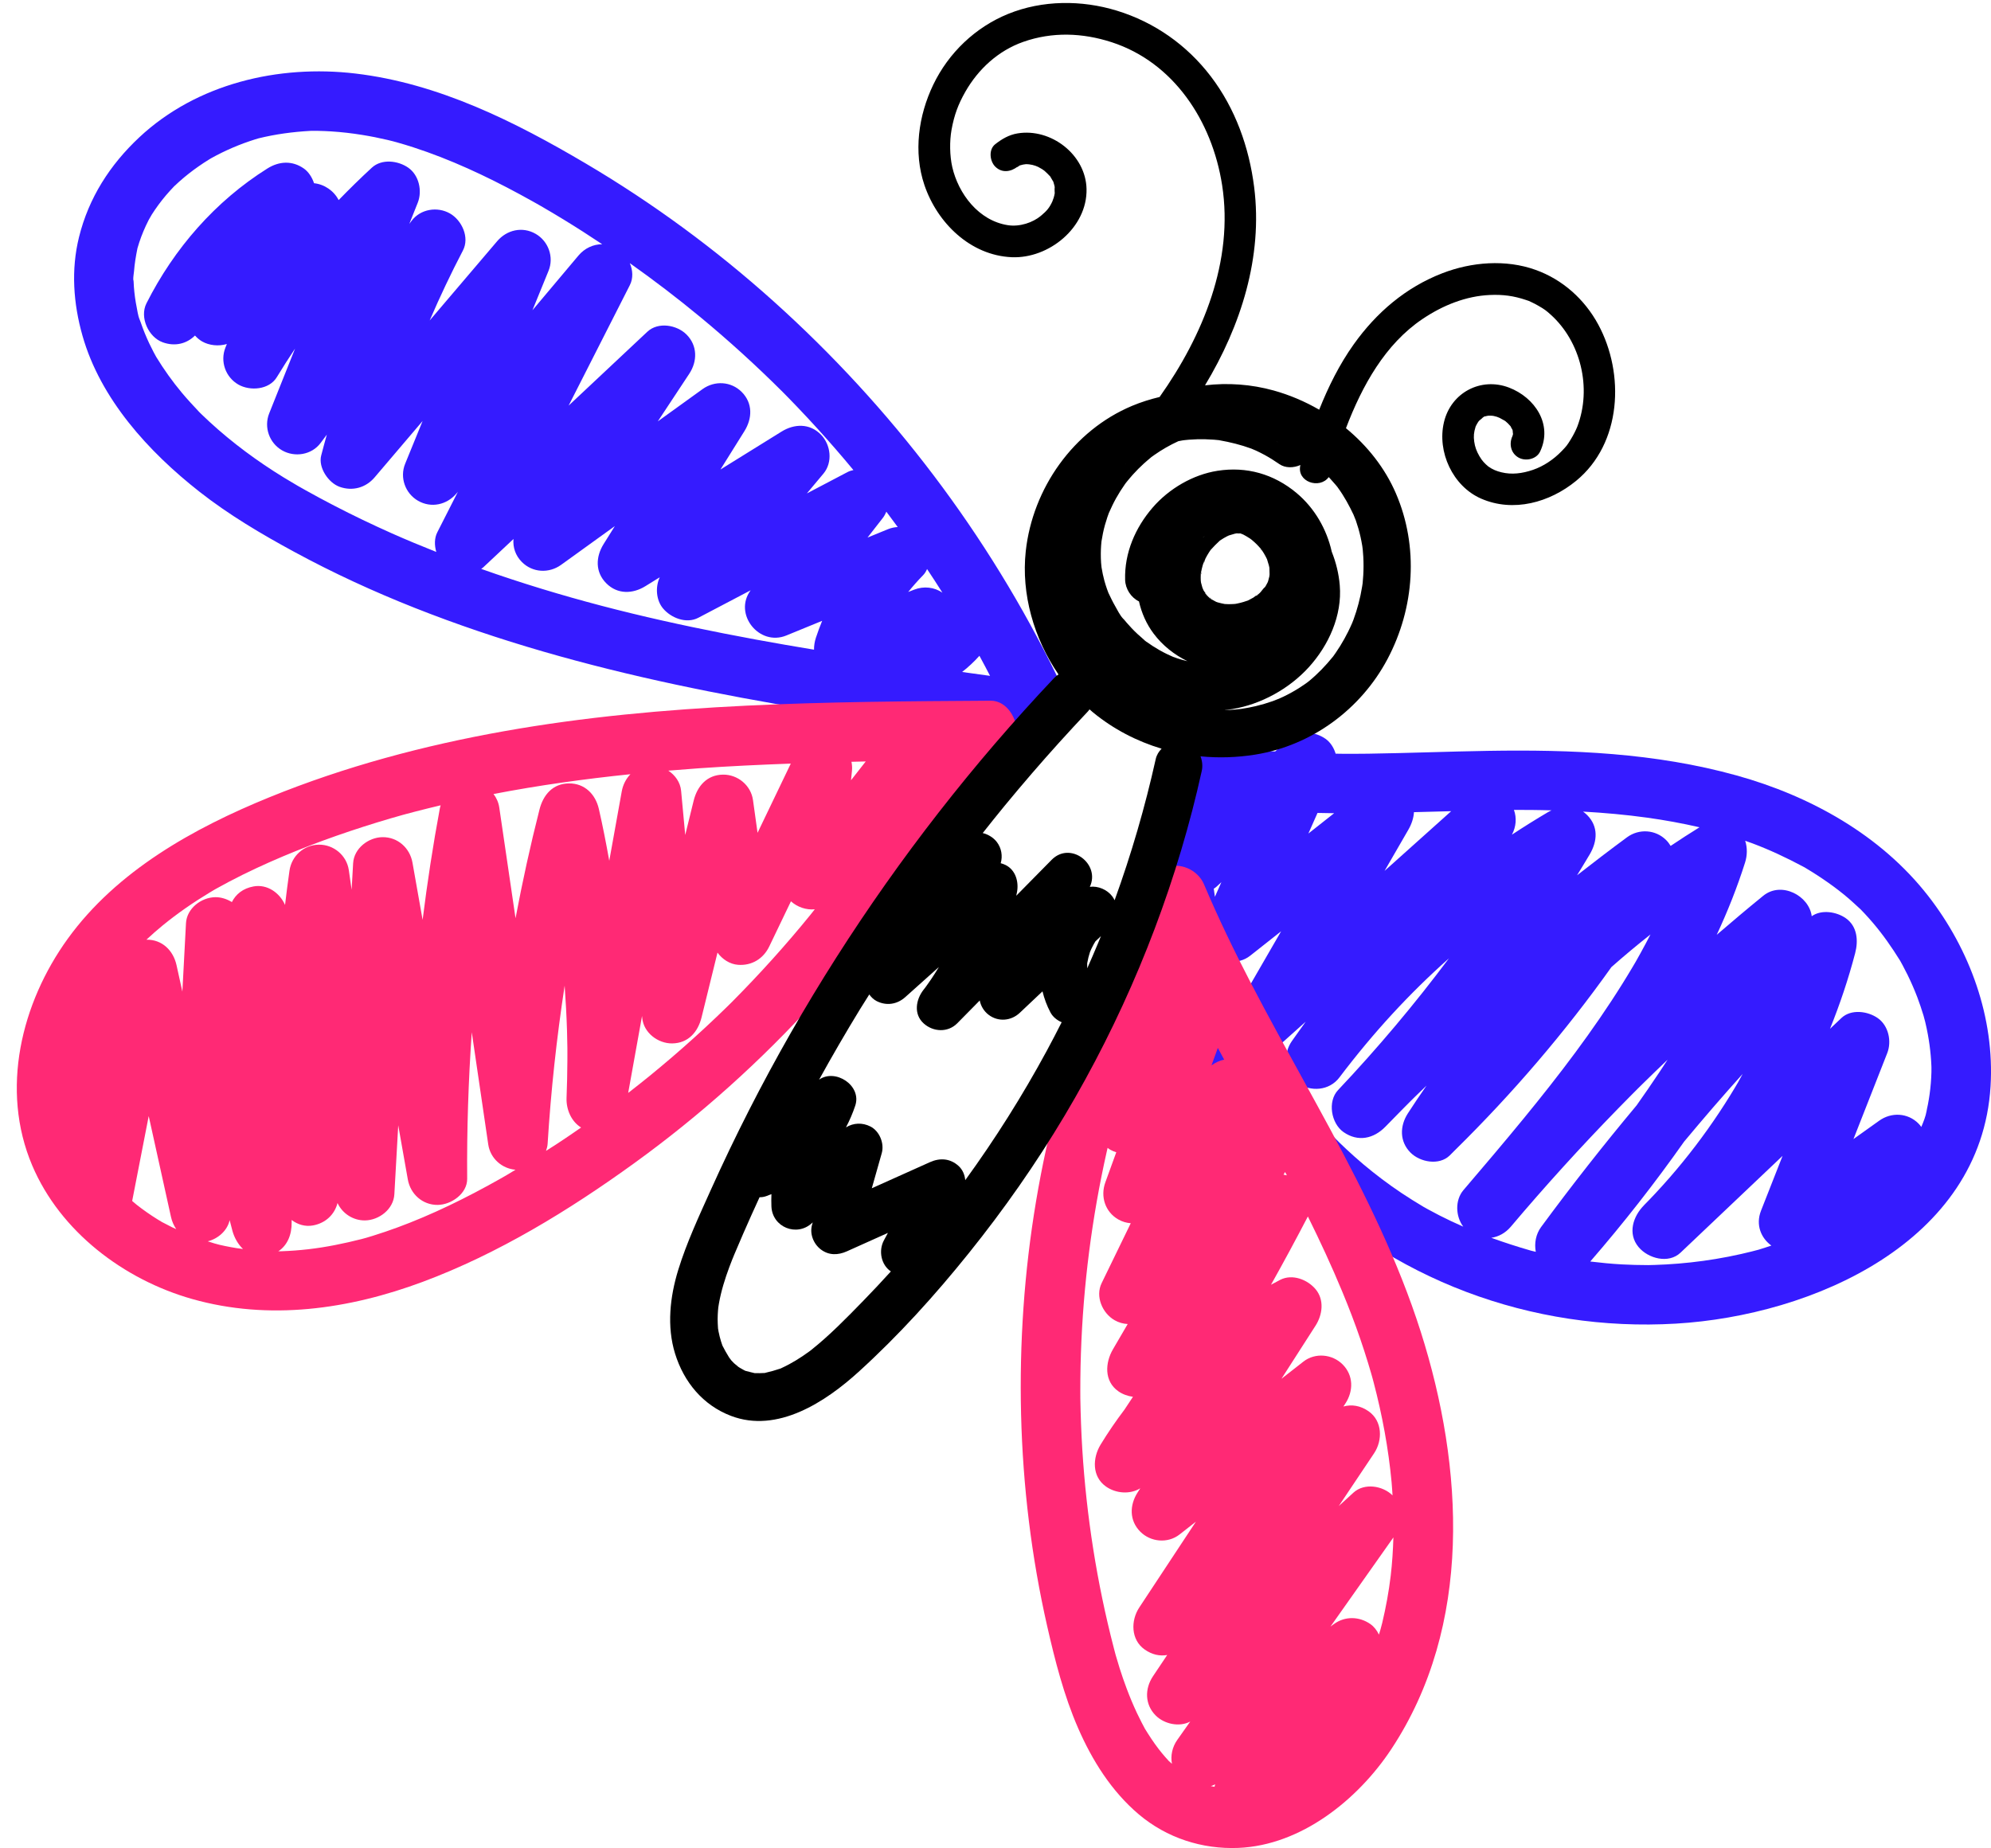
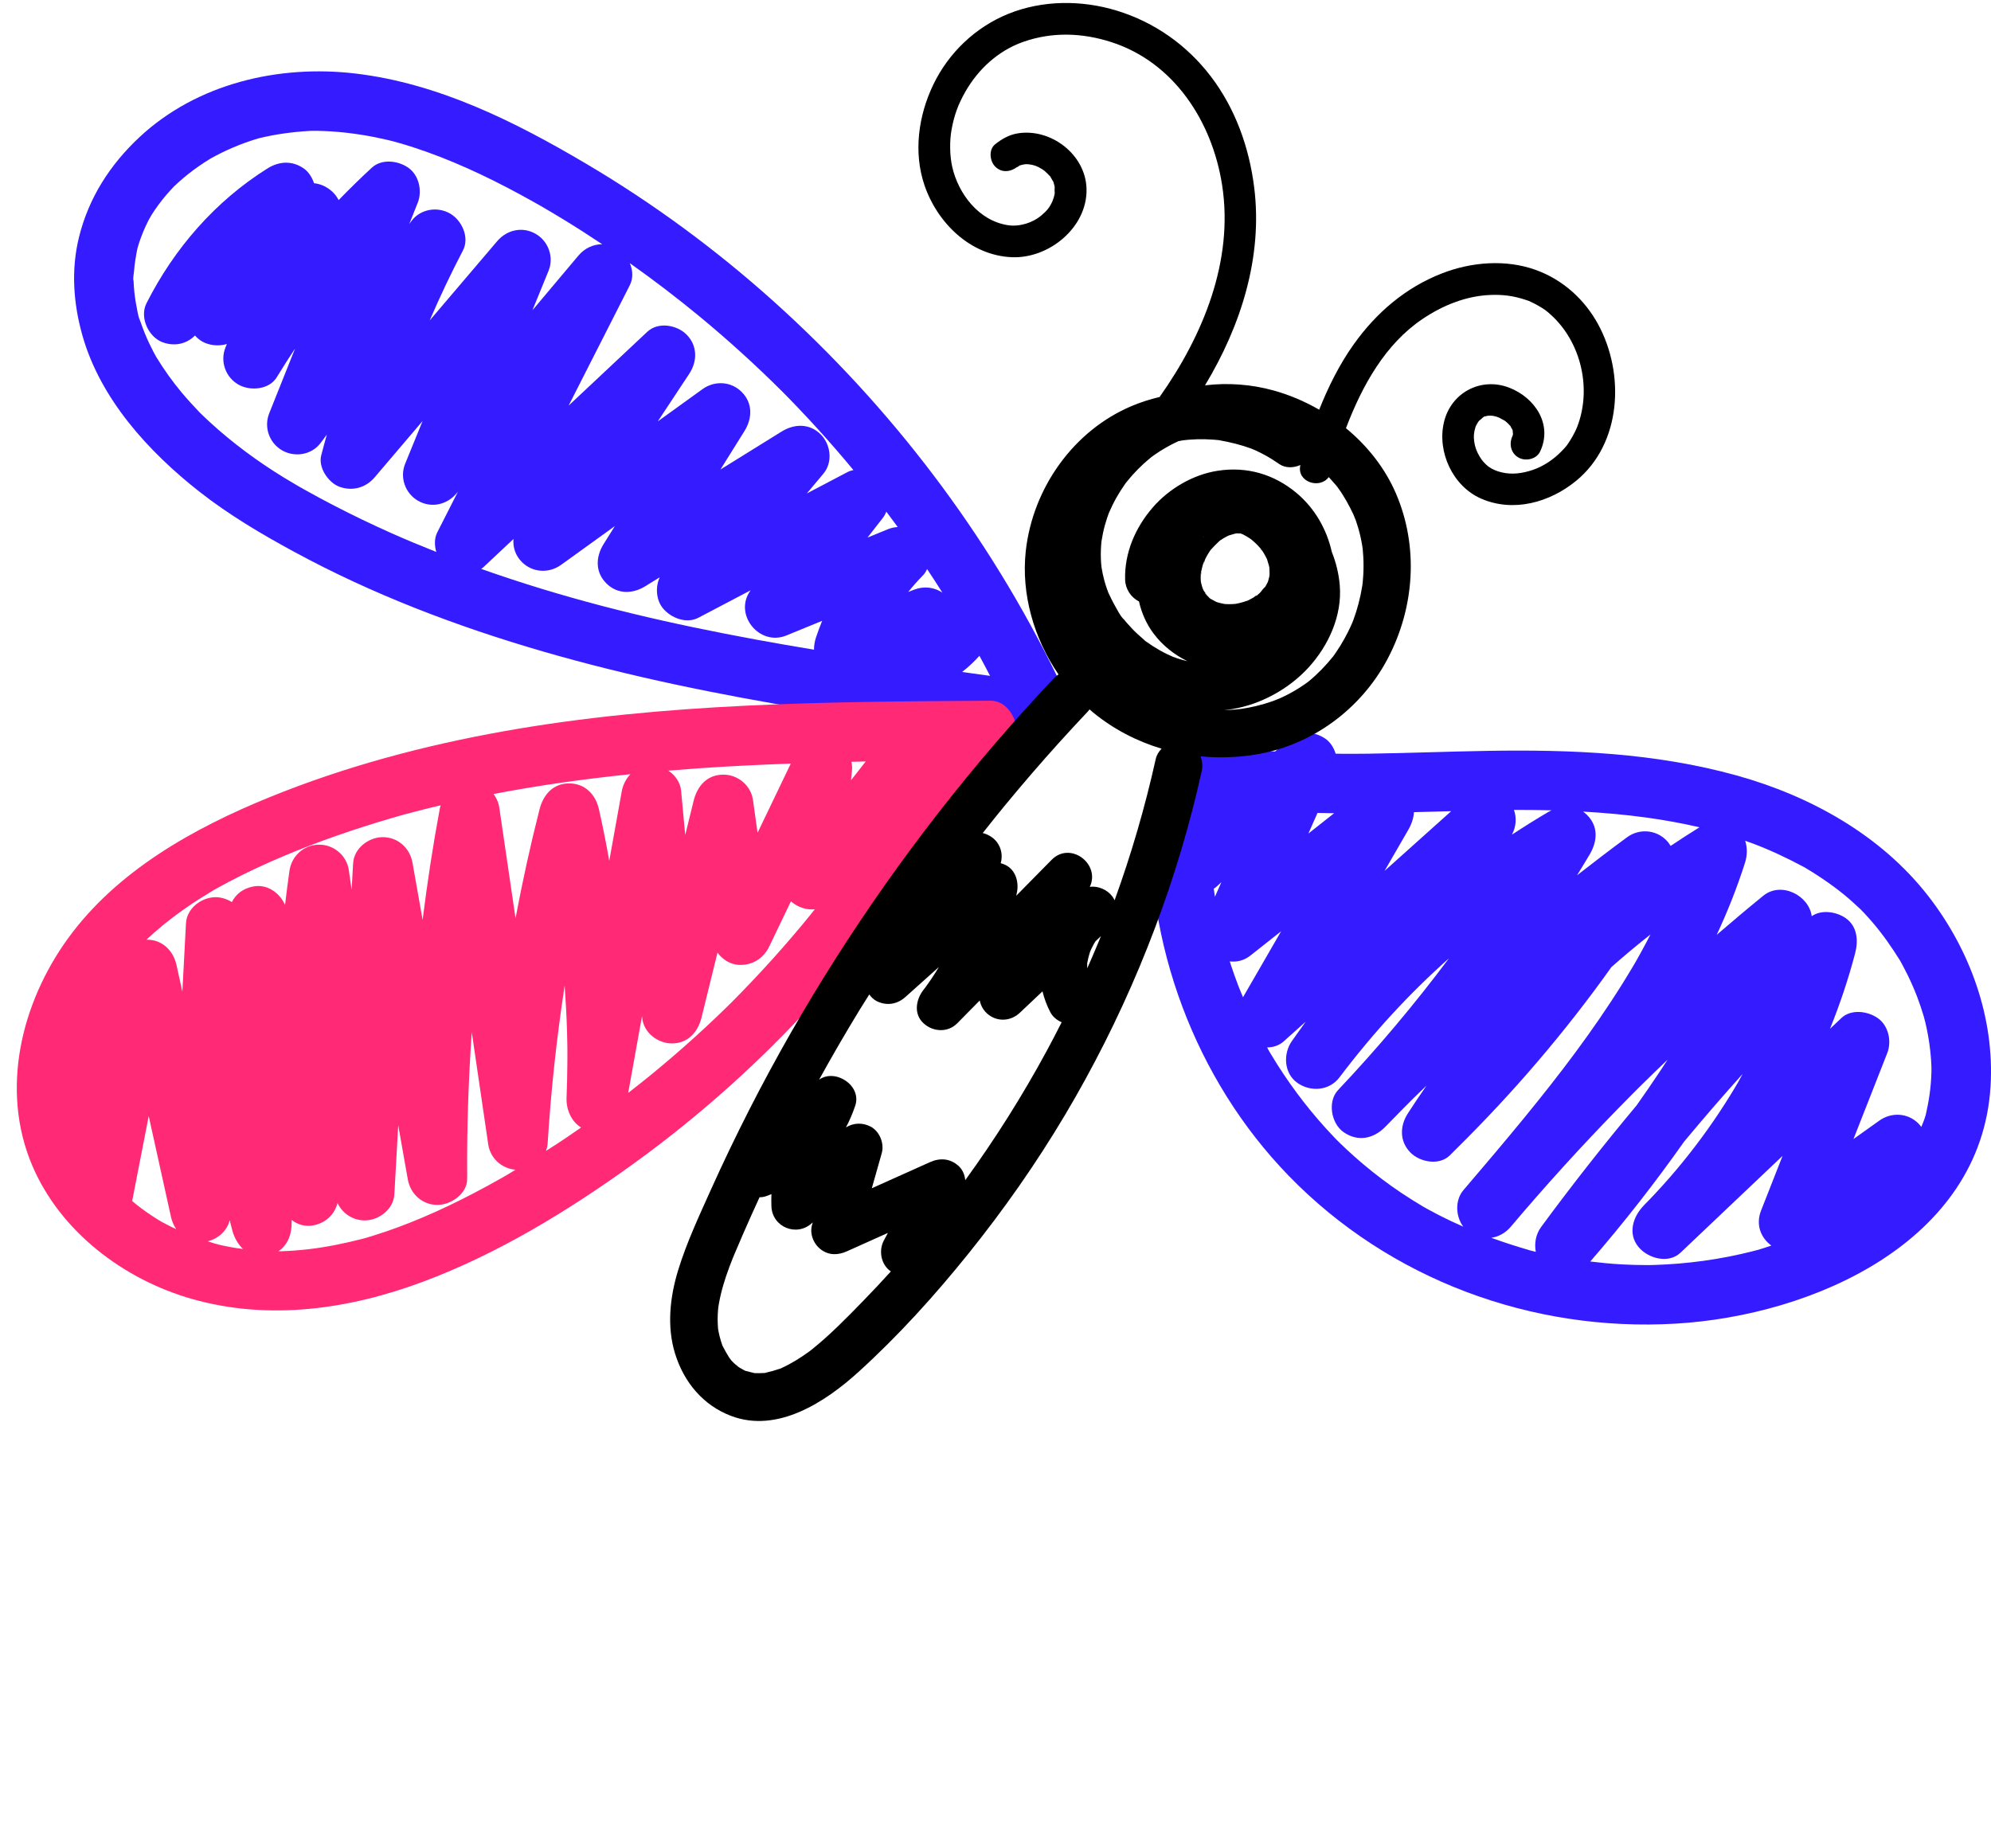
<svg xmlns="http://www.w3.org/2000/svg" fill="#000000" height="616.4" preserveAspectRatio="xMidYMid meet" version="1" viewBox="-5.6 -1.0 663.9 616.4" width="663.9" zoomAndPan="magnify">
  <defs>
    <clipPath id="a">
      <path d="M 377 243 L 658.301 243 L 658.301 441 L 377 441 Z M 377 243" />
    </clipPath>
    <clipPath id="b">
-       <path d="M 334 287 L 479 287 L 479 615.379 L 334 615.379 Z M 334 287" />
-     </clipPath>
+       </clipPath>
  </defs>
  <g>
    <g id="change1_2">
      <path d="M 315.211 223.129 C 317.297 221.504 319.23 219.688 320.992 217.727 C 322.191 219.949 323.383 222.176 324.535 224.418 C 321.426 223.988 318.316 223.562 315.211 223.129 Z M 164.789 192.141 C 161.461 191.047 158.148 189.914 154.848 188.742 C 155.07 188.578 155.312 188.441 155.516 188.25 C 158.887 185.09 162.254 181.93 165.621 178.77 C 165.387 181.516 166.238 184.258 168.426 186.453 C 171.965 190.008 177.438 190.324 181.504 187.391 C 187.477 183.086 193.445 178.781 199.418 174.473 C 198.172 176.469 196.926 178.465 195.676 180.461 C 193.012 184.73 192.836 189.801 196.566 193.547 C 200.285 197.281 205.363 197.145 209.645 194.484 C 211.23 193.504 212.812 192.52 214.398 191.535 C 212.863 194.801 213.188 199.18 215.473 201.914 C 218.148 205.117 223.262 207.145 227.254 205.047 C 233.07 201.992 238.887 198.938 244.699 195.883 C 238.867 203.789 247.539 214.672 256.609 210.953 C 260.59 209.324 264.57 207.691 268.551 206.062 C 267.793 207.93 267.078 209.812 266.457 211.723 C 266.027 213.055 265.82 214.387 265.836 215.688 C 259.418 214.621 253.004 213.523 246.605 212.34 C 217.859 207.031 191.973 201.086 164.789 192.141 Z M 125.012 176.867 C 118.52 173.973 112.109 170.898 105.797 167.625 C 102.633 165.984 99.492 164.297 96.383 162.559 C 95.602 162.121 94.828 161.684 94.051 161.242 C 93.879 161.141 93.77 161.082 93.695 161.039 C 93.535 160.945 93.355 160.84 93.121 160.699 C 91.758 159.895 90.391 159.094 89.039 158.266 C 80.246 152.867 71.887 146.707 64.289 139.715 C 63.441 138.934 62.602 138.145 61.773 137.344 C 61.477 137.055 61.184 136.766 60.891 136.477 C 60.793 136.375 60.695 136.273 60.629 136.199 C 58.723 134.172 56.836 132.141 55.051 130.008 C 51.898 126.234 49.059 122.246 46.496 118.055 C 46.195 117.504 45.887 116.953 45.594 116.395 C 45.094 115.441 44.613 114.477 44.152 113.504 C 43.098 111.258 42.152 108.953 41.352 106.605 C 41.121 105.938 39.746 102.484 40.801 105.027 C 40.371 103.984 40.227 102.715 40.004 101.613 C 39.539 99.32 39.219 97 39.047 94.664 C 39.008 94.078 38.988 93.492 38.953 92.906 C 38.938 92.656 38.891 92.418 38.836 92.234 C 38.809 91.309 39.035 90.164 39.094 89.438 C 39.285 86.938 39.699 84.488 40.188 82.035 C 40.207 81.941 40.219 81.879 40.234 81.801 C 40.434 81.176 40.605 80.535 40.812 79.91 C 41.234 78.633 41.703 77.371 42.227 76.129 C 42.746 74.895 43.312 73.676 43.922 72.484 C 44.168 72.008 44.43 71.543 44.68 71.066 C 43.527 73.277 44.672 71.113 44.98 70.621 C 46.414 68.352 48.016 66.184 49.754 64.133 C 50.613 63.117 51.52 62.148 52.43 61.18 C 52.406 61.199 52.398 61.207 52.375 61.23 C 52.395 61.211 52.418 61.188 52.441 61.168 C 52.453 61.156 52.465 61.141 52.477 61.129 C 52.633 60.965 52.961 60.672 53.094 60.566 C 53.449 60.23 53.809 59.891 54.176 59.566 C 56.223 57.742 58.383 56.043 60.637 54.477 C 61.77 53.684 62.922 52.926 64.098 52.203 C 64.344 52.051 64.594 51.906 64.84 51.758 C 64.949 51.715 66.316 50.953 66.598 50.809 C 68.945 49.582 71.355 48.48 73.812 47.496 C 75.109 46.98 76.418 46.496 77.742 46.051 C 78.27 45.871 78.801 45.699 79.332 45.531 C 79.77 45.395 80.211 45.262 80.652 45.133 C 86.348 43.738 91.984 42.988 97.84 42.656 C 97.953 42.652 98.297 42.641 98.551 42.633 C 99.207 42.629 99.863 42.633 100.52 42.648 C 101.953 42.676 103.383 42.734 104.812 42.824 C 108.309 43.047 111.789 43.445 115.242 44.008 C 118.078 44.465 120.895 45.031 123.691 45.688 C 123.816 45.719 125.441 46.129 125.539 46.145 C 125.922 46.246 126.301 46.352 126.684 46.457 C 128.539 46.98 130.387 47.539 132.223 48.133 C 144.543 52.133 156.328 57.641 167.711 63.797 C 169.102 64.547 170.488 65.312 171.871 66.086 C 172.41 66.387 172.949 66.688 173.484 66.992 C 173.59 67.051 174.305 67.461 174.75 67.715 C 177.297 69.191 179.828 70.691 182.344 72.227 C 186.688 74.879 190.969 77.637 195.207 80.461 C 192.242 80.449 189.344 81.785 187.273 84.25 C 182.164 90.324 177.055 96.402 171.945 102.477 C 173.73 98.098 175.52 93.719 177.305 89.34 C 179.188 84.727 177.258 79.434 173.008 76.992 C 168.613 74.465 163.422 75.637 160.168 79.461 C 152.672 88.27 145.176 97.074 137.68 105.883 C 141.086 97.977 144.766 90.191 148.758 82.559 C 151.055 78.176 148.398 72.473 144.461 70.211 C 140.27 67.801 134.609 68.676 131.621 72.68 C 131.375 73.012 131.129 73.344 130.883 73.672 C 131.82 71.324 132.758 68.977 133.695 66.629 C 135.258 62.707 134.141 57.465 130.559 54.949 C 127.16 52.562 121.699 51.879 118.391 54.926 C 114.59 58.422 110.914 62.043 107.32 65.734 C 105.754 62.652 102.586 60.469 99.117 60.109 C 98.449 58.109 97.254 56.285 95.734 55.219 C 91.859 52.496 87.484 52.738 83.566 55.195 C 66.184 66.109 52.441 81.895 43.234 100.172 C 40.879 104.844 43.887 111.465 48.691 113.184 C 52.785 114.648 56.672 113.645 59.418 110.91 C 60.129 111.707 60.934 112.387 61.789 112.883 C 64.133 114.23 67.305 114.562 70.047 113.742 C 69.891 114.133 69.734 114.52 69.578 114.91 C 67.723 119.531 69.605 124.801 73.875 127.258 C 77.762 129.492 84.145 129.039 86.715 124.785 C 88.664 121.559 90.707 118.395 92.793 115.258 C 89.918 122.461 87.043 129.66 84.168 136.863 C 82.324 141.492 84.191 146.754 88.469 149.215 C 92.656 151.621 98.32 150.75 101.309 146.742 C 101.996 145.816 102.688 144.891 103.379 143.965 C 102.742 146.285 102.098 148.605 101.5 150.941 C 100.473 154.961 103.914 160.035 107.633 161.367 C 111.922 162.902 116.352 161.703 119.312 158.227 C 124.645 151.961 129.98 145.695 135.312 139.426 C 133.375 144.176 131.438 148.926 129.5 153.676 C 127.617 158.285 129.547 163.582 133.797 166.023 C 138.176 168.543 143.406 167.398 146.637 163.555 C 146.785 163.379 146.938 163.199 147.086 163.023 C 144.797 167.531 142.504 172.039 140.215 176.547 C 139.238 178.461 139.223 180.875 139.883 183.09 C 134.891 181.105 129.922 179.055 125.012 176.867 Z M 46.215 117.598 C 45.957 117.176 46.047 117.32 46.215 117.598 Z M 255.367 129.715 C 255.715 130.07 257.121 131.496 257.387 131.766 C 258.355 132.762 259.32 133.762 260.281 134.766 C 262.625 137.219 264.941 139.707 267.223 142.223 C 271.242 146.652 275.156 151.176 278.973 155.781 C 278.305 155.922 277.645 156.113 277.02 156.445 C 272.492 158.82 267.965 161.199 263.441 163.578 C 265.281 161.379 267.125 159.18 268.969 156.98 C 272.164 153.16 271.434 147.266 268.078 143.895 C 264.359 140.16 259.281 140.297 255 142.953 C 248.211 147.168 241.422 151.383 234.637 155.594 C 237.297 151.336 239.957 147.078 242.617 142.816 C 245.281 138.551 245.457 133.48 241.727 129.734 C 238.188 126.18 232.715 125.859 228.648 128.793 C 223.68 132.379 218.711 135.961 213.742 139.543 C 217.238 134.254 220.73 128.965 224.227 123.672 C 226.992 119.484 226.996 114.266 223.336 110.59 C 220.129 107.367 213.887 106.242 210.254 109.648 C 201.508 117.859 192.758 126.07 184.008 134.281 C 190.809 120.898 197.609 107.512 204.41 94.129 C 205.602 91.789 205.414 89.113 204.406 86.766 C 212.457 92.465 220.301 98.457 227.902 104.742 C 237.441 112.633 246.605 120.973 255.367 129.715 Z M 299.266 195.656 C 298.59 195.918 297.914 196.18 297.238 196.441 C 298.824 194.496 300.48 192.609 302.242 190.812 C 302.801 190.242 303.203 189.543 303.531 188.793 C 305.266 191.398 306.973 194.023 308.645 196.668 C 305.914 194.82 302.441 194.422 299.266 195.656 Z M 288.781 171.746 C 289.266 171.121 289.641 170.41 289.957 169.668 C 291.234 171.363 292.492 173.074 293.746 174.785 C 292.652 174.84 291.555 175.07 290.48 175.508 C 288.215 176.438 285.945 177.367 283.676 178.297 C 285.379 176.113 287.078 173.93 288.781 171.746 Z M 341.625 237.816 C 346.297 235.621 349.41 229.766 346.969 224.754 C 323.887 177.301 291.617 134.773 252.371 99.52 C 233.086 82.195 212.102 66.746 189.777 53.562 C 166.066 39.555 140.602 26.793 112.891 23.523 C 87.316 20.5 59.996 26.867 40.832 44.816 C 31.047 53.98 23.984 64.996 20.75 78.066 C 18.047 88.992 18.855 100.219 21.902 110.961 C 27.902 132.129 43.961 149.695 60.898 162.996 C 70.762 170.742 81.566 177.121 92.574 183.094 C 105.539 190.125 118.961 196.305 132.672 201.734 C 188.922 224.023 249.172 234.012 308.797 242.395 C 316.078 243.418 323.367 244.418 330.652 245.414 C 335.438 246.066 340.469 242.578 341.523 237.852 C 341.559 237.836 341.594 237.832 341.625 237.816" fill="#351bff" />
    </g>
    <g id="change1_3">
      <path d="M 53.094 60.566 C 52.875 60.77 52.66 60.973 52.441 61.168 C 52.438 61.172 52.434 61.176 52.43 61.18 C 53.137 60.551 53.227 60.457 53.094 60.566" fill="#351bff" />
    </g>
    <g clip-path="url(#a)" id="change1_1">
      <path d="M 580.629 415.859 C 580.57 415.875 580.559 415.875 580.48 415.895 C 579.777 416.07 579.078 416.266 578.375 416.441 C 577.25 416.723 576.121 416.992 574.992 417.246 C 572.164 417.887 569.316 418.441 566.457 418.914 C 561.023 419.812 555.539 420.418 550.039 420.727 C 548.734 420.801 547.43 420.859 546.125 420.898 C 545.453 420.922 544.777 420.938 544.105 420.949 C 544.039 420.949 544.004 420.949 543.926 420.949 C 541.023 420.941 538.125 420.875 535.227 420.719 C 531.699 420.527 528.184 420.176 524.676 419.754 C 535.777 406.953 546.215 393.602 555.969 379.766 C 559.121 375.988 562.293 372.227 565.512 368.5 C 568.801 364.695 572.129 360.93 575.488 357.18 C 574.984 358.102 574.5 359.027 573.984 359.938 C 573.648 360.508 573.316 361.074 572.977 361.641 C 572.461 362.504 571.938 363.367 571.41 364.223 C 570.176 366.223 568.91 368.199 567.609 370.156 C 565.102 373.93 562.473 377.625 559.727 381.227 C 556.98 384.828 554.117 388.344 551.141 391.762 C 549.598 393.531 548.023 395.277 546.422 396.992 C 545.734 397.73 545.043 398.461 544.344 399.188 C 544.109 399.434 541.52 402.066 542.645 400.949 C 538.957 404.617 537.027 410.441 540.789 414.941 C 543.953 418.727 550.738 420.633 554.781 416.797 C 566.117 406.035 577.457 395.277 588.797 384.52 C 586.402 390.613 584.008 396.711 581.609 402.809 C 579.738 407.574 581.672 411.992 585.066 414.438 C 583.699 414.879 582.34 415.348 580.957 415.762 C 580.805 415.809 580.738 415.828 580.629 415.859 Z M 544.367 420.949 C 544.805 420.949 545.227 420.953 544.367 420.949 Z M 504.848 416.113 C 504.816 416.105 504.809 416.102 504.773 416.094 C 500.348 414.816 495.984 413.41 491.68 411.848 C 494.094 411.488 496.379 410.254 498.156 408.172 C 509.633 394.586 521.586 381.406 534.008 368.684 C 535.457 367.199 536.91 365.723 538.367 364.254 C 539.098 363.52 539.828 362.785 540.562 362.055 C 541.379 361.242 540.73 361.891 540.566 362.051 C 541.055 361.566 541.547 361.078 542.039 360.594 C 544.82 357.852 547.633 355.141 550.461 352.441 C 549.527 353.871 548.602 355.305 547.652 356.727 C 545.203 360.406 542.688 364.043 540.141 367.656 C 529.113 380.852 518.48 394.383 508.273 408.258 C 506.551 410.594 505.961 413.688 506.512 416.52 C 506.191 416.441 505.875 416.367 505.555 416.289 C 505.316 416.23 505.086 416.172 504.848 416.113 Z M 470.543 402.336 C 470.281 402.191 470.023 402.047 469.762 401.902 C 469.594 401.809 469.332 401.664 469.16 401.566 C 469.117 401.539 469.07 401.516 469.023 401.488 C 469.066 401.512 469.086 401.523 469.121 401.543 C 469.109 401.539 469.094 401.527 469.082 401.52 C 466.594 400.031 464.129 398.512 461.719 396.895 C 457.281 393.922 453.012 390.699 448.93 387.258 C 447.055 385.672 445.223 384.043 443.426 382.367 C 442.633 381.625 441.844 380.871 441.062 380.113 C 441.055 380.105 440.375 379.422 440.062 379.113 C 439.703 378.742 439.242 378.266 439.152 378.168 C 435.574 374.426 432.191 370.496 429.012 366.41 C 425.914 362.43 423.012 358.297 420.309 354.035 C 419.578 352.887 418.863 351.723 418.164 350.555 C 417.992 350.266 417.824 349.977 417.652 349.688 C 417.555 349.52 417.445 349.332 417.387 349.223 C 417.23 348.938 417.086 348.645 416.93 348.359 C 418.93 348.328 420.895 347.727 422.441 346.34 C 424.887 344.148 427.332 341.957 429.777 339.766 C 428.258 341.902 426.734 344.039 425.215 346.176 C 422.191 350.418 422.488 356.996 427.016 360.176 C 431.406 363.262 437.645 362.828 441.016 358.375 C 452.469 343.242 464.402 330.324 477.555 318.629 C 466.086 333.961 453.742 348.637 440.578 362.57 C 436.988 366.375 438.273 373.688 442.383 376.574 C 447.227 379.977 452.48 378.793 456.383 374.77 C 458.312 372.785 460.246 370.805 462.195 368.84 C 463.078 367.945 463.969 367.051 464.859 366.16 C 465.09 365.938 466.195 364.84 466.234 364.801 C 467.504 363.547 468.801 362.328 470.074 361.086 C 467.949 364.141 465.863 367.223 463.848 370.352 C 461.129 374.578 461.047 379.727 464.738 383.438 C 467.898 386.609 474.258 387.844 477.816 384.375 C 478.438 383.773 479.027 383.148 479.645 382.543 C 479.648 382.547 479.648 382.547 479.652 382.551 C 479.664 382.535 479.672 382.52 479.684 382.504 C 498.789 363.691 516.223 343.348 531.723 321.559 C 535.961 317.809 540.305 314.18 544.75 310.676 C 543.715 312.695 542.645 314.699 541.551 316.688 C 541.047 317.605 540.531 318.523 540.016 319.438 C 538.984 321.262 539.547 320.25 539.777 319.852 C 539.512 320.309 539.246 320.762 538.977 321.215 C 537.816 323.18 536.633 325.129 535.426 327.062 C 525.59 342.824 514.285 357.617 502.527 371.98 C 495.91 380.066 489.137 388.023 482.355 395.973 C 479.551 399.293 479.734 404.672 482.328 408.125 C 479.652 406.957 477 405.719 474.383 404.375 C 473.094 403.715 471.812 403.035 470.543 402.336 Z M 417.789 349.926 C 417.867 350.059 417.848 350.023 417.789 349.926 Z M 404.836 320.82 C 404.707 320.434 404.59 320.043 404.469 319.656 C 406.773 319.926 409.184 319.406 411.301 317.738 C 414.73 315.031 418.16 312.32 421.59 309.613 C 417.355 316.945 413.117 324.277 408.883 331.609 C 408.355 330.324 407.797 329.055 407.305 327.758 C 406.43 325.465 405.605 323.152 404.836 320.82 Z M 400.004 294.777 C 400.559 294.266 401.109 293.754 401.664 293.242 C 400.945 294.863 400.23 296.48 399.512 298.102 C 399.371 297.207 399.258 296.309 399.133 295.41 C 399.43 295.211 399.734 295.027 400.004 294.777 Z M 439.266 270.234 C 436.406 272.492 433.543 274.75 430.68 277.012 C 431.695 274.719 432.711 272.426 433.727 270.137 C 435.574 270.172 437.422 270.219 439.266 270.234 Z M 478.297 269.555 C 470.895 276.191 463.488 282.828 456.086 289.465 C 458.723 284.895 461.363 280.324 464.004 275.758 C 465.105 273.852 465.77 271.852 465.887 269.879 C 466.73 269.859 467.578 269.84 468.422 269.816 C 471.715 269.73 475.008 269.645 478.297 269.555 Z M 511.758 269.273 C 511.352 269.469 510.945 269.66 510.547 269.895 C 506.488 272.293 502.488 274.797 498.551 277.387 C 499.953 274.777 500.188 271.797 499.223 269.129 C 500.922 269.121 502.734 269.125 504.898 269.141 C 507.184 269.156 509.469 269.219 511.758 269.273 Z M 561.121 274.926 C 561.074 274.953 561.031 274.969 560.984 274.996 C 557.773 276.98 554.609 279.035 551.477 281.137 C 551.07 280.469 550.605 279.82 549.996 279.211 C 546.484 275.68 540.953 275.297 536.918 278.27 C 531.301 282.406 525.766 286.645 520.27 290.934 C 521.691 288.598 523.133 286.277 524.516 283.922 C 527.066 279.57 527.434 274.66 523.625 270.836 C 523.191 270.398 522.734 270.027 522.27 269.695 C 529.406 270.098 536.527 270.727 543.609 271.711 C 549.488 272.527 555.336 273.59 561.121 274.926 Z M 573.961 359.977 C 573.949 360 573.938 360.023 573.926 360.047 C 573.582 360.648 573.602 360.613 573.961 359.977 Z M 595.582 288.004 C 595.844 288.145 596.027 288.242 596.18 288.32 C 596.32 288.406 596.492 288.516 596.734 288.66 C 597.305 289.012 597.879 289.352 598.445 289.703 C 599.727 290.496 600.988 291.32 602.238 292.164 C 604.652 293.801 607.012 295.523 609.27 297.367 C 611.145 298.891 612.906 300.527 614.68 302.164 C 614.754 302.234 614.809 302.285 614.871 302.344 C 615.328 302.824 615.793 303.301 616.246 303.785 C 617.164 304.773 618.062 305.781 618.938 306.809 C 622.281 310.73 625.203 314.934 627.926 319.309 C 627.949 319.352 627.98 319.406 628.016 319.465 C 627.969 319.379 627.934 319.312 627.871 319.199 C 627.922 319.293 627.973 319.387 628.027 319.48 C 628.207 319.797 628.449 320.242 628.328 320.031 C 628.504 320.344 628.68 320.656 628.848 320.973 C 629.422 322.039 629.98 323.121 630.512 324.211 C 631.688 326.621 632.762 329.086 633.723 331.594 C 634.492 333.613 635.16 335.66 635.797 337.723 C 635.836 337.895 636.23 339.289 636.352 339.797 C 636.691 341.207 636.988 342.625 637.25 344.051 C 637.672 346.367 637.992 348.703 638.199 351.047 C 638.305 352.215 638.383 353.383 638.426 354.551 C 638.434 354.719 638.438 354.887 638.441 355.059 C 638.438 355.203 638.441 356.273 638.434 356.621 C 638.367 359.066 638.168 361.508 637.832 363.93 C 637.676 365.078 637.484 366.219 637.266 367.352 C 637.164 367.859 637.059 368.359 636.949 368.863 C 636.887 369.148 636.84 369.418 636.805 369.641 C 636.512 371.371 635.762 373.199 635.059 374.867 C 634.766 374.453 634.449 374.066 634.105 373.723 C 630.555 370.156 625.109 369.867 621.027 372.781 C 618.164 374.824 615.305 376.867 612.441 378.914 C 616.191 369.363 619.945 359.812 623.695 350.262 C 625.242 346.332 624.156 341.109 620.559 338.582 C 617.203 336.223 611.648 335.469 608.391 338.559 C 607.133 339.754 605.871 340.949 604.613 342.148 C 607.918 333.945 610.746 325.531 613 316.922 C 614.09 312.758 613.758 307.973 609.863 305.238 C 606.816 303.102 601.789 302.258 598.52 304.586 C 597.668 297.75 588.414 292.832 582.352 297.77 C 577.117 302.031 571.957 306.387 566.84 310.789 C 570.488 302.965 573.68 294.938 576.289 286.699 C 577.031 284.363 577.098 281.742 576.332 279.422 C 577.148 279.715 577.973 279.992 578.781 280.297 C 584.566 282.477 590.133 285.09 595.582 288.004 Z M 658.152 361.316 C 659.547 338.5 651.293 315.723 637.348 297.812 C 621.508 277.473 597.996 264.441 573.441 257.629 C 546.316 250.105 518.488 248.969 490.496 249.434 C 477.301 249.652 464.109 250.18 450.91 250.375 C 451.109 250.371 449.582 250.391 449.055 250.395 C 448.41 250.398 447.234 250.406 447.414 250.406 C 445.727 250.418 444.039 250.418 442.348 250.414 C 441.488 250.41 440.629 250.383 439.77 250.375 C 439.172 248.379 438.023 246.559 436.375 245.402 C 432.984 243.02 427.516 242.328 424.211 245.379 C 422.672 246.801 421.133 248.219 419.594 249.641 C 417.258 249.484 414.922 249.336 412.594 249.121 C 406.055 248.512 399.551 247.637 393.09 246.461 C 387.945 245.527 382.379 250.031 381.992 255.184 C 381.82 257.445 382.32 259.496 383.309 261.227 C 380.457 262.68 378.238 265.312 378.086 268.719 C 376.07 313.512 392.828 358.938 424.152 391.188 C 457.773 425.801 505.211 443.32 553.27 440.469 C 598.758 437.766 654.977 413.316 658.152 361.316" fill="#351bff" />
    </g>
    <g id="change1_4">
      <path d="M 628.027 319.48 C 628.023 319.477 628.02 319.473 628.016 319.465 C 628.184 319.766 628.285 319.953 628.328 320.031 C 628.227 319.848 628.129 319.664 628.027 319.48" fill="#351bff" />
    </g>
    <g id="change1_5">
      <path d="M 469.121 401.543 C 469.137 401.551 469.148 401.559 469.16 401.566 C 469.363 401.676 469.562 401.789 469.762 401.902 C 470.02 402.039 470.031 402.043 469.121 401.543" fill="#351bff" />
    </g>
    <g id="change2_1">
      <path d="M 238.52 333.133 C 238.445 333.211 238.254 333.402 238.086 333.566 C 237.5 334.141 236.914 334.719 236.324 335.293 C 235.312 336.281 234.293 337.262 233.266 338.238 C 230.875 340.52 228.453 342.77 226.004 344.984 C 221.102 349.418 216.086 353.723 210.965 357.898 C 208.621 359.801 206.254 361.672 203.871 363.523 C 205.41 354.969 206.949 346.414 208.488 337.859 C 208.508 338.078 208.531 338.297 208.551 338.512 C 209.012 343.461 213.812 347.062 218.539 347.012 C 223.883 346.953 227.133 343.223 228.344 338.301 C 230.109 331.109 231.879 323.918 233.648 316.727 C 235.27 318.953 237.758 320.586 240.492 320.793 C 245.074 321.141 248.938 318.781 250.914 314.66 C 253.324 309.645 255.73 304.633 258.141 299.613 C 260.289 301.547 263.211 302.559 266.086 302.281 C 265.625 302.859 265.18 303.445 264.715 304.02 C 256.484 314.164 247.723 323.859 238.52 333.133 Z M 237.891 333.758 C 237.816 333.832 237.805 333.844 237.891 333.758 Z M 176.465 382.852 C 176.738 382.109 176.949 381.336 177.004 380.508 C 178.098 362.84 180.008 345.234 182.684 327.746 C 183.035 332.766 183.324 337.789 183.473 342.82 C 183.527 344.715 183.57 346.609 183.594 348.504 C 183.594 348.82 183.598 349.449 183.598 349.723 C 183.602 350.723 183.602 351.723 183.594 352.719 C 183.574 356.883 183.477 361.047 183.316 365.203 C 183.172 369.074 184.926 373.082 188.168 375.062 C 185.391 377 182.586 378.902 179.754 380.758 C 178.668 381.473 177.559 382.152 176.465 382.852 Z M 160.664 392.461 C 159.488 393.121 158.309 393.777 157.121 394.426 C 154.215 396.016 151.281 397.559 148.32 399.039 C 142.66 401.879 136.891 404.504 131 406.836 C 128.348 407.887 125.668 408.875 122.969 409.793 C 121.551 410.277 120.125 410.738 118.695 411.184 C 117.98 411.402 117.266 411.621 116.551 411.832 C 116.445 411.859 115.223 412.188 114.934 412.273 C 109.09 413.754 103.203 414.969 97.207 415.66 C 94.262 416 91.305 416.223 88.344 416.324 C 88.004 416.336 87.66 416.34 87.324 416.348 C 87.293 416.348 87.262 416.348 87.211 416.348 C 90.27 414.309 91.711 410.773 91.652 406.68 C 91.652 406.418 91.648 406.16 91.645 405.898 C 93.637 407.418 96.145 408.211 98.789 407.719 C 103.035 406.926 105.973 404.035 106.949 400.246 C 108.57 403.734 112.133 406.09 116.094 406.047 C 120.777 405.996 125.617 402.332 125.898 397.34 C 126.328 389.668 126.762 381.996 127.191 374.328 C 128.258 380.344 129.32 386.359 130.387 392.379 C 131.258 397.297 135.328 400.93 140.375 400.875 C 144.828 400.824 150.219 397.148 150.18 392.168 C 150.051 375.852 150.582 359.547 151.711 343.281 C 153.543 355.762 155.375 368.238 157.207 380.719 C 157.887 385.348 161.754 388.777 166.301 389.145 C 165.301 389.746 164.309 390.359 163.309 390.953 C 163.215 391.008 163.145 391.051 163.086 391.086 C 162.965 391.152 162.824 391.234 162.656 391.328 C 161.992 391.707 161.328 392.086 160.664 392.461 Z M 69.531 414.602 C 68.891 414.469 68.254 414.328 67.617 414.184 C 67.316 414.113 66.34 413.84 65.926 413.727 C 65.172 413.496 64.418 413.266 63.672 413.023 C 67.109 412.152 70.188 409.492 70.98 405.965 C 71.289 407.133 71.57 408.309 71.891 409.477 C 72.52 411.777 73.738 413.973 75.426 415.578 C 74.742 415.488 74.059 415.41 73.379 415.305 C 72.09 415.102 70.809 414.863 69.531 414.602 Z M 48.637 406.703 C 48.523 406.645 48.438 406.602 48.352 406.559 C 48.316 406.535 48.289 406.52 48.25 406.492 C 47.805 406.227 47.359 405.961 46.918 405.688 C 44.508 404.188 42.176 402.559 39.945 400.805 C 39.438 400.402 38.961 399.977 38.473 399.559 C 40.309 390.121 42.148 380.68 43.988 371.242 C 46.461 382.449 48.934 393.656 51.41 404.863 C 51.742 406.375 52.355 407.75 53.16 408.953 C 52.695 408.738 52.223 408.543 51.762 408.316 C 50.711 407.801 49.68 407.238 48.637 406.703 Z M 64.336 296.676 C 64.883 296.344 65.434 296.02 65.984 295.695 C 66.195 295.574 66.48 295.414 66.582 295.359 C 67.953 294.609 69.32 293.848 70.703 293.117 C 73.746 291.508 76.836 289.984 79.957 288.531 C 91.531 283.141 103.516 278.613 115.668 274.711 C 118.621 273.762 121.586 272.852 124.562 271.98 C 125.914 271.586 127.27 271.199 128.625 270.82 C 128.961 270.73 129.516 270.578 129.715 270.523 C 130.762 270.242 131.812 269.965 132.859 269.691 C 135.676 268.957 138.5 268.266 141.332 267.594 C 141.246 267.902 141.145 268.203 141.086 268.523 C 138.777 280.891 136.887 293.328 135.32 305.805 C 134.195 299.441 133.07 293.078 131.941 286.719 C 131.07 281.797 127 278.164 121.953 278.219 C 117.273 278.27 112.43 281.938 112.148 286.926 C 111.984 289.871 111.816 292.812 111.652 295.758 C 111.34 293.578 111.027 291.398 110.715 289.223 C 110.004 284.285 105.645 280.668 100.727 280.723 C 95.734 280.777 91.637 284.453 90.922 289.43 C 90.375 293.223 89.906 297.023 89.449 300.824 C 87.684 296.793 83.512 293.801 78.914 294.656 C 75.398 295.312 73.043 297.238 71.719 299.867 C 70.02 298.828 68.062 298.215 66.219 298.238 C 61.547 298.289 56.676 301.953 56.414 306.945 C 56.012 314.543 55.609 322.145 55.211 329.742 C 54.559 326.797 53.91 323.855 53.262 320.91 C 52.18 316.016 48.48 312.355 43.273 312.41 C 43.254 312.41 43.234 312.418 43.215 312.418 C 44.988 310.762 46.809 309.156 48.684 307.625 C 53.621 303.594 58.879 299.969 64.336 296.676 Z M 258.09 253.68 C 254.395 261.379 250.703 269.07 247.008 276.77 C 246.5 273.133 245.996 269.496 245.488 265.863 C 244.801 260.926 240.402 257.312 235.5 257.363 C 230.152 257.426 226.906 261.152 225.695 266.074 C 224.762 269.879 223.824 273.684 222.887 277.492 C 222.43 272.578 221.973 267.664 221.516 262.75 C 221.25 259.914 219.539 257.551 217.254 256.035 C 220.652 255.75 224.055 255.484 227.457 255.246 C 237.656 254.535 247.871 254.059 258.09 253.68 Z M 278.172 259.234 C 278.277 258.168 278.387 257.102 278.492 256.035 C 278.594 255.02 278.508 254.031 278.324 253.078 C 279.91 253.043 281.492 252.996 283.078 252.969 C 281.441 255.055 279.809 257.145 278.172 259.234 Z M 194.086 268.789 C 192.969 263.898 189.34 260.234 184.102 260.289 C 178.723 260.352 175.547 264.086 174.293 269 C 171.238 281.004 168.598 293.102 166.305 305.266 C 164.496 292.949 162.688 280.633 160.879 268.312 C 160.633 266.625 159.938 265.113 158.965 263.828 C 174.07 260.922 189.316 258.797 204.617 257.223 C 203.16 258.73 202.129 260.703 201.723 262.961 C 200.332 270.672 198.945 278.383 197.559 286.098 C 196.523 280.305 195.402 274.531 194.086 268.789 Z M 333.422 243.805 C 333.785 238.969 330.289 232.672 324.699 232.707 C 270.5 233.051 215.875 233.367 162.352 242.902 C 135.719 247.648 109.344 254.684 84.27 264.898 C 58.934 275.219 33.391 289.449 17.027 312.051 C 1.434 333.59 -5.555 362.48 5.133 387.695 C 14.508 409.809 35.723 425.805 58.473 432.258 C 84.109 439.527 110.691 435.727 135.352 426.535 C 160.535 417.145 184.168 402.672 205.879 386.965 C 249.879 355.141 287.277 313.902 314.449 266.879 C 317.188 262.145 319.816 257.355 322.379 252.523 C 327.559 252.473 332.98 249.629 333.422 243.805" fill="#ff2975" />
    </g>
    <g clip-path="url(#b)" id="change2_2">
-       <path d="M 380.734 582.324 C 379.066 580.16 377.59 577.883 376.16 575.559 C 376.141 575.52 376.141 575.52 376.121 575.492 C 376.059 575.371 376.016 575.285 375.926 575.109 C 375.66 574.586 375.371 574.074 375.102 573.555 C 374.559 572.508 374.039 571.449 373.535 570.387 C 372.27 567.699 371.129 564.961 370.086 562.184 C 369.25 559.965 368.48 557.727 367.762 555.469 C 367.32 554.07 366.91 552.668 366.496 551.262 C 366.465 551.168 366.418 550.984 366.367 550.809 C 366.172 550.066 365.973 549.32 365.781 548.574 C 362.973 537.738 360.695 526.766 358.949 515.707 C 357.203 504.652 355.984 493.512 355.289 482.344 C 354.945 476.754 354.742 471.16 354.641 465.566 C 354.641 465.398 354.637 465.262 354.633 465.137 C 354.633 465.07 354.637 464.988 354.637 464.887 C 354.637 464.266 354.629 463.645 354.629 463.02 C 354.625 461.621 354.633 460.223 354.648 458.824 C 354.676 456.023 354.738 453.227 354.832 450.43 C 355.594 427.734 358.488 405.117 363.473 382.965 C 363.555 382.594 363.648 382.223 363.734 381.848 C 364.027 382.066 364.309 382.297 364.633 382.48 C 365.258 382.84 365.93 383.102 366.621 383.316 C 365.402 386.664 364.188 390.012 362.973 393.359 C 361.266 398.051 362.891 403.188 367.27 405.707 C 368.645 406.496 370.055 406.883 371.453 406.984 C 368.215 413.645 364.977 420.309 361.738 426.969 C 359.57 431.43 362.004 436.996 366.035 439.316 C 367.465 440.137 368.953 440.527 370.43 440.605 C 368.789 443.414 367.152 446.227 365.512 449.035 C 362.895 453.527 362.516 459.668 367.316 463.039 C 368.723 464.027 370.43 464.637 372.184 464.879 C 371.25 466.297 370.32 467.715 369.375 469.125 C 366.535 472.883 363.863 476.773 361.402 480.812 C 358.695 485.254 358.461 491.484 363.203 494.816 C 366.508 497.137 371.199 497.492 374.633 495.391 C 374.336 495.855 374.035 496.316 373.738 496.781 C 371.023 501.012 370.934 506.148 374.629 509.863 C 378.066 513.316 383.77 513.887 387.711 510.805 C 389.527 509.383 391.348 507.957 393.164 506.535 C 386.871 516.078 380.578 525.617 374.281 535.16 C 371.418 539.504 371.453 545.906 376.086 549.16 C 378.574 550.91 381.152 551.43 383.605 550.996 C 382.027 553.359 380.449 555.719 378.867 558.074 C 376.078 562.246 376.113 567.496 379.758 571.16 C 382.578 573.992 387.602 575.145 391.285 573.188 C 389.848 575.219 388.414 577.25 386.98 579.285 C 385.273 581.707 384.676 584.578 385.188 587.27 C 384.863 586.984 384.535 586.715 384.211 586.426 C 384.195 586.414 384.191 586.406 384.176 586.395 C 384.121 586.328 384.066 586.266 383.996 586.184 C 383.629 585.762 383.242 585.359 382.875 584.938 C 382.137 584.09 381.422 583.215 380.734 582.324 Z M 366.344 550.715 C 366.25 550.371 366.188 550.125 366.344 550.715 Z M 422.395 390.781 C 422.57 390.484 422.742 390.184 422.918 389.887 C 423.113 390.258 423.305 390.633 423.5 391.008 C 423.137 390.91 422.766 390.84 422.395 390.781 Z M 398.367 354.34 C 399.074 352.395 399.781 350.449 400.488 348.508 C 401.191 349.812 401.898 351.117 402.605 352.426 C 401.105 352.719 399.676 353.387 398.367 354.34 Z M 447.992 445.602 C 448.895 448.234 449.754 450.883 450.566 453.543 C 450.93 454.73 451.285 455.918 451.629 457.109 C 451.742 457.508 451.855 457.906 451.969 458.305 C 452.008 458.469 452.367 459.781 452.434 460.035 C 455.305 470.973 457.383 482.129 458.43 493.391 C 458.566 494.844 458.641 496.301 458.742 497.754 C 455.492 494.527 449.363 493.504 445.699 496.848 C 444.07 498.34 442.441 499.828 440.812 501.316 C 444.734 495.453 448.66 489.586 452.586 483.723 C 455.48 479.395 455.395 472.961 450.781 469.719 C 447.98 467.754 445.074 467.363 442.359 468.113 C 442.566 467.797 442.777 467.48 442.984 467.164 C 445.75 462.973 445.762 457.758 442.098 454.078 C 438.66 450.625 432.957 450.059 429.016 453.141 C 426.578 455.047 424.141 456.953 421.703 458.863 C 425.488 452.961 429.277 447.059 433.062 441.16 C 435.391 437.531 436.07 432.559 433.086 428.992 C 430.387 425.762 425.324 423.801 421.301 425.855 C 420.262 426.387 419.238 426.945 418.215 427.5 C 422.434 419.977 426.531 412.387 430.512 404.73 C 434.582 412.961 438.445 421.285 441.969 429.781 C 444.133 434.992 446.16 440.262 447.992 445.602 Z M 455.305 540.277 C 455.234 540.52 454.77 542.32 454.668 542.672 C 454.523 543.18 454.355 543.684 454.203 544.191 C 453.535 542.785 452.586 541.543 451.371 540.691 C 447.68 538.098 442.898 537.969 439.203 540.668 C 438.816 540.949 438.434 541.23 438.051 541.512 C 445.043 531.602 452.035 521.691 459.027 511.785 C 458.895 516.051 458.637 520.312 458.133 524.551 C 457.504 529.852 456.539 535.09 455.305 540.277 Z M 399.594 594.129 C 399.496 594.398 399.445 594.68 399.371 594.953 C 398.969 594.879 398.57 594.809 398.172 594.723 C 398.652 594.559 399.129 594.367 399.594 594.129 Z M 468.145 443.164 C 453.156 396.062 424.527 354.926 403.379 310.605 C 400.75 305.098 398.238 299.539 395.859 293.922 C 393.82 289.105 387.688 286.273 382.797 288.574 C 380.805 289.516 379.215 291.023 378.145 292.812 C 375.832 293.781 373.887 295.637 372.617 298.184 C 351.504 340.707 338.984 387.66 335.684 435.008 C 334.027 458.797 334.59 482.828 337.5 506.5 C 338.941 518.227 340.969 529.879 343.59 541.402 C 346.203 552.887 349.145 564.441 353.848 575.27 C 358.57 586.137 365.039 596.461 374.16 604.168 C 383.438 612.004 395.246 615.828 407.309 615.336 C 428.242 614.488 447.18 599.246 458.316 582.41 C 485.559 541.211 482.527 488.367 468.145 443.164" fill="#ff2975" />
-     </g>
+       </g>
    <g id="change3_1">
      <path d="M 369.988 159.852 C 369.98 159.859 369.98 159.863 369.973 159.871 C 369.895 159.977 369.816 160.082 369.734 160.199 C 369.848 160.082 370.098 159.785 370.152 159.656 C 370.098 159.723 370.043 159.785 369.988 159.852" fill="#000000" />
    </g>
    <g id="change3_2">
-       <path d="M 397.629 198.316 C 397.828 198.465 398.098 198.652 398.258 198.82 C 398.281 198.832 398.305 198.844 398.328 198.855 C 398.156 198.473 397.734 198.281 397.629 198.316" fill="#000000" />
-     </g>
+       </g>
    <g id="change3_3">
      <path d="M 394.918 189.773 C 394.902 189.84 394.887 189.906 394.871 189.973 C 394.848 190.18 394.809 190.406 394.801 190.535 C 394.801 190.559 394.801 190.582 394.801 190.605 C 394.863 190.688 395.031 190.305 394.918 189.773" fill="#000000" />
    </g>
    <g id="change3_4">
-       <path d="M 413.438 197.496 C 413.664 197.336 413.863 197.219 413.992 197.199 C 413.996 197.195 413.996 197.195 414 197.191 C 413.812 197.191 413.594 197.34 413.438 197.496" fill="#000000" />
-     </g>
+       </g>
    <g id="change3_5">
      <path d="M 415.305 182.707 C 415.301 182.699 415.297 182.688 415.289 182.68 C 415.27 182.648 414.945 182.254 414.797 182.016 C 414.777 181.992 414.758 181.973 414.738 181.949 C 414.809 182.34 415.215 182.707 415.305 182.707" fill="#000000" />
    </g>
    <g id="change3_6">
      <path d="M 396.031 186.137 C 395.93 186.41 395.809 186.66 395.664 186.859 C 395.66 186.879 395.652 186.898 395.648 186.914 C 396.066 186.469 396.125 186.129 396.031 186.137" fill="#000000" />
    </g>
    <g id="change3_7">
      <path d="M 417.699 191.008 C 417.703 190.922 417.711 190.844 417.715 190.758 C 417.676 190.918 417.629 191.176 417.637 191.32 C 417.66 191.195 417.684 191.094 417.699 191.008" fill="#000000" />
    </g>
    <g id="change3_8">
      <path d="M 396.445 196.922 C 396.59 197.121 396.695 197.309 396.777 197.484 C 396.793 197.504 396.812 197.52 396.828 197.539 C 396.734 197.227 396.574 197.02 396.445 196.922" fill="#000000" />
    </g>
    <g id="change3_9">
      <path d="M 264.863 449.289 C 264.758 449.371 264.672 449.441 264.598 449.5 C 264.508 449.562 264.363 449.668 264.133 449.836 C 263.395 450.375 262.648 450.898 261.891 451.402 C 260.477 452.348 259.02 453.23 257.52 454.035 C 256.742 454.453 255.953 454.848 255.148 455.219 C 255.004 455.285 254.844 455.363 254.688 455.441 C 254.602 455.469 254.512 455.496 254.379 455.539 C 252.852 456.051 251.344 456.48 249.773 456.832 C 249.656 456.859 249.551 456.895 249.453 456.93 C 249.188 456.949 248.891 456.945 248.781 456.953 C 248.055 457 247.324 457.012 246.598 456.98 C 246.496 456.977 246.262 456.98 246.035 456.977 C 245.98 456.965 245.953 456.961 245.883 456.945 C 244.969 456.746 244.082 456.5 243.18 456.27 C 243.113 456.254 243.035 456.234 242.949 456.219 C 242.699 456.098 242.453 455.965 242.262 455.863 C 241.473 455.461 240.742 454.977 240 454.5 C 241.473 455.445 239.598 454.102 239.172 453.684 C 238.855 453.379 238.551 453.059 238.258 452.734 C 238.07 452.527 237.531 451.727 237.504 451.719 C 236.719 450.438 235.977 449.172 235.305 447.812 C 235.289 447.777 235.273 447.738 235.266 447.711 C 235.121 447.277 234.965 446.852 234.832 446.418 C 234.496 445.332 234.219 444.23 234 443.113 C 233.934 442.762 233.875 442.406 233.82 442.051 C 233.816 441.961 233.812 441.879 233.805 441.758 C 233.754 440.836 233.695 439.918 233.699 438.992 C 233.703 438.012 233.746 437.027 233.824 436.047 C 233.852 435.711 233.887 435.379 233.922 435.043 C 233.965 434.832 234.133 433.738 234.141 433.684 C 234.879 429.543 236.141 425.512 237.605 421.578 C 237.91 420.758 238.227 419.941 238.551 419.125 C 238.625 418.953 239.18 417.586 239.32 417.25 C 240.258 415.02 241.211 412.797 242.176 410.574 C 243.961 406.469 245.801 402.383 247.676 398.312 C 248.398 398.32 249.133 398.219 249.863 397.961 C 250.461 397.75 251.047 397.512 251.633 397.277 C 251.59 398.633 251.574 399.988 251.629 401.352 C 251.902 408.328 260.098 411.633 265.18 406.906 C 265.254 406.84 265.328 406.77 265.402 406.699 C 265.328 406.961 265.258 407.223 265.184 407.484 C 264.316 410.535 265.668 413.879 268.117 415.734 C 270.781 417.754 273.836 417.68 276.797 416.352 C 281.355 414.305 285.914 412.258 290.473 410.211 C 290.023 411.047 289.574 411.883 289.129 412.715 C 287.297 416.133 288.172 420.855 291.461 423.062 C 288.434 426.402 285.348 429.688 282.203 432.918 C 276.676 438.594 271.074 444.355 264.863 449.289 Z M 245.508 456.91 C 245.512 456.914 245.613 456.938 245.738 456.961 C 245.629 456.953 245.535 456.938 245.508 456.91 Z M 235.328 447.875 C 235.758 448.754 235.488 448.242 235.328 447.875 Z M 284.262 330.684 C 284.926 331.617 285.754 332.406 286.73 332.902 C 289.984 334.551 293.543 334.004 296.246 331.582 C 299.988 328.23 303.73 324.883 307.473 321.531 C 306.637 322.926 305.77 324.301 304.859 325.645 C 304.363 326.371 303.859 327.094 303.344 327.809 C 303.156 328.066 302.969 328.32 302.777 328.578 C 302.727 328.637 302.602 328.801 302.352 329.121 C 299.805 332.375 298.961 337.219 302.391 340.332 C 305.562 343.215 310.48 343.461 313.602 340.293 C 316.098 337.758 318.598 335.223 321.094 332.691 C 321.461 334.547 322.48 336.273 324.082 337.484 C 327.258 339.891 331.551 339.539 334.445 336.805 C 336.969 334.422 339.496 332.035 342.02 329.648 C 342.609 332.043 343.465 334.402 344.664 336.66 C 345.465 338.16 346.84 339.273 348.418 339.945 C 346.789 343.16 345.133 346.355 343.418 349.523 C 335.328 364.465 326.246 378.871 316.266 392.621 C 316.098 390.828 315.379 389.098 314.023 387.871 C 311.25 385.352 307.832 385.117 304.5 386.613 C 298.035 389.516 291.57 392.418 285.105 395.32 C 286.211 391.418 287.316 387.512 288.422 383.609 C 289.34 380.371 287.691 376.266 284.637 374.719 C 281.945 373.352 278.949 373.492 276.484 375.02 C 277.691 372.723 278.734 370.312 279.578 367.789 C 281.852 361.012 272.887 355.273 267.523 359.105 C 271.898 351.18 276.441 343.348 281.164 335.621 C 282.176 333.965 283.23 332.332 284.262 330.684 Z M 439.629 160.547 C 439.848 160.809 440.102 161.086 440.324 161.371 C 440.387 161.465 440.461 161.574 440.562 161.711 C 442.637 164.562 444.281 167.598 445.781 170.766 C 445.695 170.637 446.387 172.254 446.52 172.633 C 446.82 173.5 447.098 174.379 447.352 175.266 C 447.887 177.129 448.309 179.023 448.625 180.938 C 448.633 180.984 448.645 181.066 448.66 181.156 C 448.695 181.445 448.801 182.23 448.805 182.262 C 448.887 183.074 448.945 183.887 448.992 184.703 C 449.102 186.742 449.098 188.785 448.984 190.824 C 448.938 191.645 448.852 192.457 448.793 193.273 C 448.785 193.359 448.785 193.387 448.781 193.453 C 448.723 193.84 448.672 194.227 448.609 194.609 C 448.301 196.535 447.898 198.441 447.402 200.324 C 446.934 202.113 446.379 203.875 445.742 205.609 C 445.695 205.742 445.645 205.871 445.594 206 C 445.535 206.152 445.348 206.629 445.254 206.848 C 444.848 207.789 444.414 208.723 443.957 209.641 C 443.137 211.297 442.238 212.91 441.266 214.477 C 440.777 215.258 440.273 216.031 439.75 216.789 C 439.52 217.129 439.277 217.457 439.043 217.793 C 439.004 217.848 438.977 217.887 438.945 217.934 C 438.91 217.973 438.883 218.008 438.844 218.055 C 436.453 221 433.848 223.734 430.91 226.145 C 430.867 226.18 430.789 226.238 430.707 226.309 C 430.43 226.512 429.949 226.879 429.91 226.906 C 429.234 227.387 428.547 227.852 427.852 228.297 C 426.098 229.422 424.277 230.438 422.402 231.34 C 421.855 231.605 421.301 231.848 420.746 232.094 C 420.926 231.992 419.141 232.727 418.844 232.832 C 416.984 233.488 415.09 234.047 413.172 234.508 C 411.551 234.895 409.918 235.191 408.273 235.441 C 408.199 235.434 406.594 235.625 406.25 235.652 C 405.211 235.738 404.168 235.797 403.129 235.824 C 403.004 235.828 402.883 235.816 402.762 235.816 C 403.613 235.723 404.469 235.637 405.324 235.496 C 414.883 233.926 424.273 228.727 430.789 221.574 C 437.457 214.246 441.977 204.285 441.145 194.219 C 440.828 190.379 439.906 186.602 438.477 183.031 C 436.793 175.504 432.762 168.453 426.695 163.395 C 419.172 157.117 410.059 154.5 400.359 156.027 C 392.156 157.32 384.207 162 378.785 168.254 C 372.969 174.969 369.305 183.426 369.574 192.41 C 369.664 195.414 371.523 198.289 374.188 199.586 C 375.062 203.445 376.664 207.109 379.066 210.309 C 382.051 214.297 385.965 217.375 390.355 219.527 C 389.184 219.246 388.02 218.934 386.879 218.551 C 386.449 218.406 386.016 218.199 385.574 218.086 C 384.883 217.762 384.168 217.473 383.48 217.133 C 381.84 216.332 380.25 215.426 378.715 214.434 C 377.988 213.961 377.277 213.461 376.57 212.957 C 376.41 212.844 376.301 212.766 376.219 212.711 C 376.051 212.551 375.891 212.391 375.754 212.277 C 374.344 211.094 372.996 209.836 371.73 208.504 C 371.129 207.871 370.543 207.223 369.977 206.559 C 369.727 206.262 369.48 205.961 369.23 205.664 C 369.125 205.535 368.988 205.406 368.867 205.301 C 367.816 204.176 366.953 202.371 366.242 201.141 C 365.418 199.715 364.719 198.242 364.012 196.754 C 364.004 196.734 363.996 196.723 363.988 196.707 C 363.855 196.277 363.664 195.852 363.516 195.43 C 363.195 194.52 362.91 193.598 362.652 192.668 C 362.25 191.199 361.949 189.707 361.703 188.203 C 361.688 187.965 361.582 187.074 361.555 186.691 C 361.488 185.684 361.457 184.672 361.465 183.66 C 361.469 182.758 361.504 181.855 361.566 180.949 C 361.598 180.496 361.645 180.043 361.684 179.59 C 361.973 177.738 362.344 175.91 362.844 174.105 C 363.086 173.234 363.352 172.375 363.641 171.523 C 363.77 171.145 363.914 170.77 364.043 170.391 C 364.062 170.324 364.078 170.281 364.094 170.23 C 364.852 168.516 365.637 166.824 366.551 165.188 C 367.438 163.605 368.41 162.066 369.453 160.582 C 369.488 160.535 369.605 160.371 369.734 160.199 C 369.637 160.301 369.645 160.266 369.973 159.871 C 370.078 159.727 370.168 159.602 370.164 159.602 C 370.172 159.609 370.164 159.633 370.152 159.656 C 370.809 158.863 371.457 158.07 372.148 157.305 C 373.301 156.023 374.516 154.801 375.785 153.641 C 376.535 152.953 377.316 152.316 378.086 151.656 C 378.145 151.605 378.223 151.535 378.301 151.469 C 378.633 151.223 378.973 150.984 379.305 150.75 C 381.828 148.973 384.516 147.438 387.32 146.152 C 387.777 146.066 388.227 145.965 388.688 145.891 C 388.859 145.863 389.195 145.82 389.43 145.793 C 389.891 145.742 390.355 145.691 390.82 145.656 C 392.637 145.512 394.457 145.461 396.277 145.504 C 397.242 145.527 398.203 145.574 399.168 145.648 C 399.594 145.684 400.02 145.73 400.449 145.766 C 400.57 145.773 400.625 145.777 400.711 145.785 C 400.789 145.801 400.852 145.812 400.988 145.836 C 404.637 146.48 408.164 147.348 411.641 148.621 C 411.914 148.742 412.848 149.121 413.191 149.281 C 414.16 149.73 415.117 150.211 416.059 150.719 C 417.754 151.641 419.383 152.668 420.965 153.773 C 422.969 155.172 425.723 155.109 428.02 154.098 C 426.648 159.73 434.438 162.273 437.461 158.133 C 437.582 158.262 437.711 158.383 437.832 158.512 C 438.445 159.176 439.047 159.855 439.629 160.547 Z M 395.867 177.996 C 395.965 177.938 396.059 177.875 396.156 177.812 C 395.84 178.086 394.988 178.516 395.867 177.996 Z M 411.492 178.785 C 411.559 178.844 411.629 178.902 411.699 178.965 C 411.289 178.645 410.66 178.07 411.492 178.785 Z M 399.785 199.68 C 399.656 199.637 399.547 199.602 399.539 199.609 C 399.559 199.594 399.66 199.629 399.785 199.68 Z M 400.066 199.812 C 400.055 199.805 400.039 199.797 400.023 199.785 C 400.453 199.992 400.902 200.242 400.066 199.812 Z M 410.535 199.281 C 410.27 199.414 410.07 199.504 410.055 199.48 C 410.047 199.465 410.289 199.371 410.535 199.281 Z M 410.578 199.262 C 410.551 199.27 410.543 199.273 410.516 199.281 C 410.023 199.449 409.539 199.625 409.043 199.773 C 408.379 199.973 407.711 200.141 407.031 200.281 C 406.863 200.312 406.695 200.348 406.527 200.379 C 406.445 200.391 406.406 200.398 406.348 200.41 C 406.227 200.422 406.102 200.434 405.98 200.445 C 405.301 200.492 404.617 200.516 403.934 200.504 C 403.598 200.496 403.258 200.461 402.918 200.461 C 402.871 200.461 402.867 200.461 402.828 200.465 C 402.039 200.305 401.258 200.156 400.484 199.922 C 400.41 199.902 400.137 199.801 399.898 199.719 C 399.371 199.441 398.852 199.148 398.328 198.855 C 398.348 198.906 398.375 198.949 398.387 199.004 C 398.375 198.953 398.32 198.887 398.258 198.82 C 398.211 198.793 398.16 198.766 398.109 198.738 C 397.645 198.48 397.555 198.344 397.629 198.316 C 397.551 198.258 397.477 198.207 397.441 198.168 C 397.227 197.969 397.031 197.754 396.828 197.539 C 396.848 197.605 396.871 197.668 396.883 197.742 C 396.871 197.668 396.816 197.574 396.777 197.484 C 396.699 197.406 396.625 197.328 396.551 197.25 C 396.168 196.875 396.262 196.785 396.445 196.922 C 396.176 196.543 395.859 196.156 395.723 195.902 C 395.629 195.727 395.492 195.301 395.348 195.035 C 395.184 194.461 395.031 193.883 394.879 193.305 C 394.848 193.07 394.805 192.84 394.797 192.645 C 394.762 191.965 394.766 191.285 394.801 190.605 C 394.773 190.566 394.766 190.445 394.82 190.191 C 394.836 190.117 394.855 190.047 394.871 189.973 C 394.891 189.812 394.902 189.668 394.875 189.594 C 394.898 189.656 394.906 189.715 394.918 189.773 C 395.07 189.055 395.211 188.336 395.422 187.625 C 395.492 187.387 395.57 187.152 395.648 186.914 C 395.613 186.953 395.59 186.984 395.551 187.023 C 395.594 186.98 395.625 186.914 395.664 186.859 C 395.684 186.809 395.699 186.758 395.715 186.703 C 395.84 186.301 395.969 186.141 396.031 186.137 C 396.148 185.816 396.258 185.492 396.379 185.254 C 396.754 184.527 397.164 183.82 397.605 183.133 C 397.762 182.895 397.926 182.66 398.082 182.426 C 399.066 181.328 400.062 180.312 401.152 179.316 C 401.152 179.316 401.152 179.316 401.156 179.312 C 401.227 179.266 401.309 179.215 401.406 179.148 C 402.074 178.699 402.766 178.281 403.484 177.914 C 403.707 177.797 403.941 177.695 404.172 177.59 C 404.812 177.445 405.453 177.168 406.098 177.02 C 406.32 176.969 406.547 176.926 406.773 176.883 C 407.152 176.938 407.582 176.93 408.016 176.91 C 408.406 177.062 408.805 177.203 408.949 177.277 C 409.699 177.672 410.43 178.102 411.133 178.566 C 411.234 178.633 411.582 178.906 411.801 179.051 C 412.34 179.516 412.875 179.977 413.383 180.48 C 413.859 180.949 414.297 181.449 414.738 181.949 C 414.73 181.918 414.719 181.887 414.719 181.855 C 414.719 181.887 414.754 181.945 414.797 182.016 C 414.895 182.129 414.992 182.234 415.09 182.348 C 415.32 182.609 415.355 182.707 415.305 182.707 C 415.715 183.324 416.094 183.957 416.438 184.613 C 416.598 184.914 416.742 185.227 416.895 185.535 C 417.043 186.207 417.34 186.871 417.5 187.543 C 417.566 187.82 417.617 188.098 417.68 188.371 C 417.656 189.047 417.762 189.75 417.734 190.43 C 417.734 190.469 417.727 190.605 417.715 190.758 C 417.762 190.566 417.789 190.543 417.699 191.008 C 417.684 191.227 417.672 191.426 417.672 191.426 C 417.648 191.418 417.637 191.375 417.637 191.32 C 417.629 191.359 417.625 191.375 417.613 191.418 C 417.543 191.758 417.461 192.094 417.363 192.43 C 417.316 192.594 417.266 192.758 417.219 192.926 C 417.188 193 417.176 193.039 417.156 193.098 C 417.109 193.191 417.07 193.285 417.027 193.379 C 416.875 193.68 416.715 193.977 416.547 194.27 C 416.449 194.438 416.348 194.602 416.242 194.77 C 415.703 195.16 414.934 196.336 414.543 196.703 C 414.367 196.871 414.184 197.031 414 197.191 C 414.023 197.191 414.051 197.184 414.07 197.188 C 414.051 197.184 414.02 197.195 413.992 197.199 C 413.926 197.258 413.855 197.32 413.789 197.383 C 413.109 198 413.172 197.758 413.438 197.496 C 413.023 197.785 412.539 198.191 412.352 198.305 C 412.25 198.359 411.223 198.938 410.578 199.262 Z M 376.398 212.867 C 376.598 213.012 376.82 213.168 376.879 213.191 C 376.723 213.133 376.559 213.008 376.398 212.867 Z M 361.668 179.676 C 361.605 180.113 361.484 180.848 361.668 179.676 Z M 369.207 154.07 C 369.41 153.934 369.609 153.789 369.809 153.645 C 369.875 153.605 369.758 153.695 369.199 154.074 C 369.203 154.074 369.203 154.074 369.207 154.07 Z M 419.988 146.188 C 419.996 146.188 420.004 146.191 420.016 146.195 C 420.02 146.195 420.031 146.199 420.039 146.203 C 420.227 146.285 420.41 146.367 420.602 146.445 C 420.73 146.508 420.637 146.473 419.988 146.188 Z M 379.773 252.191 C 376.223 268.16 371.641 283.887 366.066 299.262 C 365.84 298.785 365.57 298.328 365.246 297.906 C 363.586 295.742 360.582 294.414 357.805 294.785 C 361.414 287.16 351.309 279.449 345.07 285.777 C 341.137 289.77 337.203 293.762 333.27 297.754 C 333.352 297.309 333.469 296.871 333.543 296.426 C 334.129 293.059 333.051 289.199 329.762 287.531 C 329.211 287.254 328.648 287.059 328.086 286.906 C 328.781 284.527 328.363 281.879 326.789 279.828 C 325.691 278.398 323.953 277.301 322.09 276.848 C 324.484 273.816 326.895 270.797 329.348 267.812 C 335.285 260.594 341.391 253.512 347.656 246.57 C 350.789 243.102 353.965 239.672 357.176 236.273 C 357.375 236.062 357.531 235.82 357.703 235.59 C 358.102 235.934 358.484 236.297 358.891 236.629 C 365.73 242.227 373.504 246.25 381.738 248.711 C 380.805 249.641 380.086 250.793 379.773 252.191 Z M 356.941 321.961 C 356.941 321.465 356.914 320.969 356.926 320.465 C 356.93 320.359 356.926 320.32 356.926 320.254 C 356.941 320.188 356.949 320.16 356.969 320.074 C 357.098 319.48 357.195 318.883 357.344 318.293 C 357.488 317.707 357.656 317.121 357.848 316.547 C 357.988 316.109 358.812 314.551 357.945 316.191 C 358.512 315.121 358.996 314.027 359.652 313 C 359.656 312.988 359.664 312.977 359.676 312.965 C 360.285 312.387 360.898 311.809 361.512 311.227 C 361.172 312.062 360.832 312.898 360.484 313.73 C 359.34 316.488 358.152 319.23 356.941 321.961 Z M 491.797 137.645 C 491.707 137.641 491.715 137.641 491.797 137.645 Z M 496.527 139.59 C 496.68 139.715 496.75 139.777 496.527 139.59 Z M 498.977 143.559 C 499.027 143.328 499.086 143.152 498.977 143.559 Z M 317.43 416.988 C 329.133 402.426 339.875 387.09 349.434 371.035 C 368.281 339.379 382.723 304.934 391.977 269.27 C 393.102 264.918 394.148 260.547 395.121 256.16 C 395.484 254.535 395.309 252.812 394.715 251.262 C 400.738 251.848 406.871 251.66 412.965 250.684 C 431.773 247.66 448.184 235.586 457.074 218.793 C 466.102 201.738 467.531 181.309 459.848 163.516 C 456.195 155.062 450.344 147.684 443.211 141.816 C 448.648 127.547 456.316 113.781 468.68 105.434 C 475.496 100.828 483.234 97.723 491.234 97.383 C 495.535 97.199 499.156 97.664 503.281 99.062 C 504.473 99.469 503.918 99.242 505.051 99.77 C 505.863 100.148 506.66 100.566 507.434 101.016 C 509.473 102.199 509.953 102.57 511.469 103.93 C 521.453 112.887 525.301 128.379 520.34 141.32 C 520.254 141.504 519.945 142.238 519.941 142.242 C 519.793 142.566 519.641 142.887 519.48 143.203 C 519.082 144 518.648 144.777 518.184 145.535 C 516.941 147.559 516.723 147.82 515.086 149.516 C 512.469 152.23 509.09 154.508 505.578 155.707 C 501.969 156.941 498.457 157.371 495.035 156.523 C 493.441 156.129 492.152 155.629 490.688 154.594 C 490.641 154.523 489.879 153.887 489.867 153.875 C 489.602 153.621 489.344 153.359 489.098 153.09 C 489.086 153.078 488.535 152.375 488.43 152.262 C 488.164 151.883 487.91 151.492 487.68 151.094 C 486.727 149.438 486.23 148.059 485.977 146.281 C 485.727 144.504 485.852 143.215 486.402 141.438 C 486.438 141.324 486.457 141.262 486.48 141.184 C 486.5 141.152 486.527 141.105 486.57 141.02 C 486.805 140.547 487.066 140.082 487.359 139.645 C 487.445 139.535 487.57 139.375 487.621 139.324 C 487.82 139.133 488.941 138.27 488.73 138.34 C 488.879 138.258 489.02 138.176 489.102 138.094 C 489.164 138.031 489.199 137.988 489.223 137.949 C 489.301 137.941 489.398 137.926 489.562 137.887 C 489.898 137.805 490.234 137.723 490.566 137.637 C 489.484 137.914 490.539 137.625 490.879 137.633 C 491.223 137.637 491.562 137.645 491.906 137.656 C 492.062 137.668 492.289 137.695 492.473 137.738 C 492.82 137.82 493.168 137.902 493.512 138.004 C 493.68 138.055 494.227 138.293 494.414 138.363 C 494.996 138.66 495.57 138.973 496.141 139.309 C 496.215 139.352 496.32 139.43 496.418 139.504 C 496.676 139.723 496.934 139.938 497.176 140.176 C 497.477 140.465 497.738 140.793 498.031 141.09 C 498.062 141.117 498.07 141.121 498.094 141.145 C 498.109 141.188 498.117 141.215 498.145 141.277 C 498.277 141.594 498.508 141.965 498.695 142.27 C 498.719 142.328 498.738 142.402 498.781 142.52 C 498.762 142.562 498.934 143.16 498.965 143.273 C 498.645 142.113 498.879 143.285 498.918 143.773 C 498.867 143.988 498.812 144.199 498.746 144.406 C 498.746 144.41 498.742 144.41 498.742 144.414 C 497.523 146.992 498.141 150.141 500.754 151.613 C 503.105 152.941 506.727 152.195 507.953 149.602 C 512.23 140.559 506.223 131.574 497.578 128.273 C 488.195 124.691 478.234 129.941 475.891 139.801 C 473.535 149.703 478.832 161.16 488.238 165.285 C 499.004 170.012 511.164 166.586 519.945 159.387 C 535.168 146.914 536.242 123.672 527.332 107.23 C 522.777 98.824 515.465 92.246 506.445 89.012 C 496.484 85.434 485.082 86.363 475.328 90.141 C 463.125 94.867 453.359 103.242 445.809 113.836 C 441.02 120.559 437.348 127.973 434.285 135.648 C 429.492 132.879 424.371 130.707 419.105 129.242 C 411.672 127.176 403.863 126.605 396.211 127.523 C 408.18 107.684 415.527 84.691 412.602 61.438 C 410.922 48.109 406.312 35.164 398.109 24.43 C 390.16 14.023 379.355 6.398 366.809 2.555 C 355.074 -1.039 342 -1.004 330.566 3.641 C 319.648 8.078 310.695 16.625 305.594 27.262 C 300.652 37.551 298.934 49.762 302.652 60.734 C 306.926 73.332 317.941 84.18 331.754 84.785 C 344.125 85.332 356.988 74.895 356.707 62.027 C 356.457 50.551 344.797 41.633 333.68 43.496 C 330.836 43.973 328.477 45.355 326.246 47.109 C 323.996 48.875 324.422 52.746 326.27 54.582 C 328.504 56.801 331.488 56.328 333.742 54.559 C 332.789 55.309 334.07 54.438 334.195 54.352 C 334.301 54.277 334.359 54.227 334.414 54.184 C 334.477 54.168 334.523 54.16 334.621 54.133 C 334.93 54.047 335.234 53.969 335.543 53.891 C 335.594 53.898 336.277 53.77 336.422 53.766 C 337.887 53.719 339.488 54.125 340.621 54.695 C 341.051 54.914 341.473 55.152 341.883 55.41 C 341.961 55.457 342.453 55.816 342.621 55.926 C 343.266 56.477 343.852 57.066 344.43 57.684 C 344.512 57.77 344.555 57.809 344.605 57.855 C 344.641 57.922 344.668 57.98 344.73 58.094 C 344.965 58.504 345.207 58.93 345.457 59.328 C 345.531 59.449 345.578 59.52 345.625 59.578 C 345.641 59.645 345.652 59.703 345.688 59.816 C 345.871 60.43 346.059 61.035 346.156 61.668 C 345.992 60.617 346.059 63.793 346.125 63.297 C 346.051 63.855 345.906 64.414 345.754 64.953 C 345.766 64.914 345.289 66.188 345.395 65.992 C 344.371 68.297 343.469 69.32 341.48 70.988 C 338.812 73.223 334.445 74.727 330.445 74.102 C 320.672 72.574 313.98 63.582 311.941 54.75 C 311.066 50.945 311.012 46.043 311.688 42.297 C 312.574 37.395 313.898 33.816 316.27 29.645 C 320.57 22.086 327.234 15.906 335.633 12.953 C 345.273 9.566 355.359 9.922 365.07 13.074 C 385.723 19.785 398.582 39.309 401.914 60.734 C 405.848 86.051 395.496 111.023 381.07 131.406 C 377.945 132.152 374.879 133.117 371.91 134.359 C 352.297 142.566 338.727 161.906 336.438 182.84 C 334.879 197.09 339.16 211.988 347.359 223.953 C 346.852 224.27 346.367 224.641 345.93 225.102 C 318.824 253.789 294.441 285.105 273.242 318.395 C 262.758 334.859 253.059 351.828 244.191 369.227 C 239.699 378.047 235.422 386.977 231.359 396.004 C 227.465 404.676 223.367 413.441 220.562 422.539 C 217.801 431.5 216.688 441.402 219.508 450.492 C 222.445 459.961 228.781 467.664 238.133 471.234 C 253.648 477.156 269.664 466.57 280.688 456.562 C 293.992 444.48 306.184 430.988 317.43 416.988" fill="#000000" />
    </g>
  </g>
</svg>